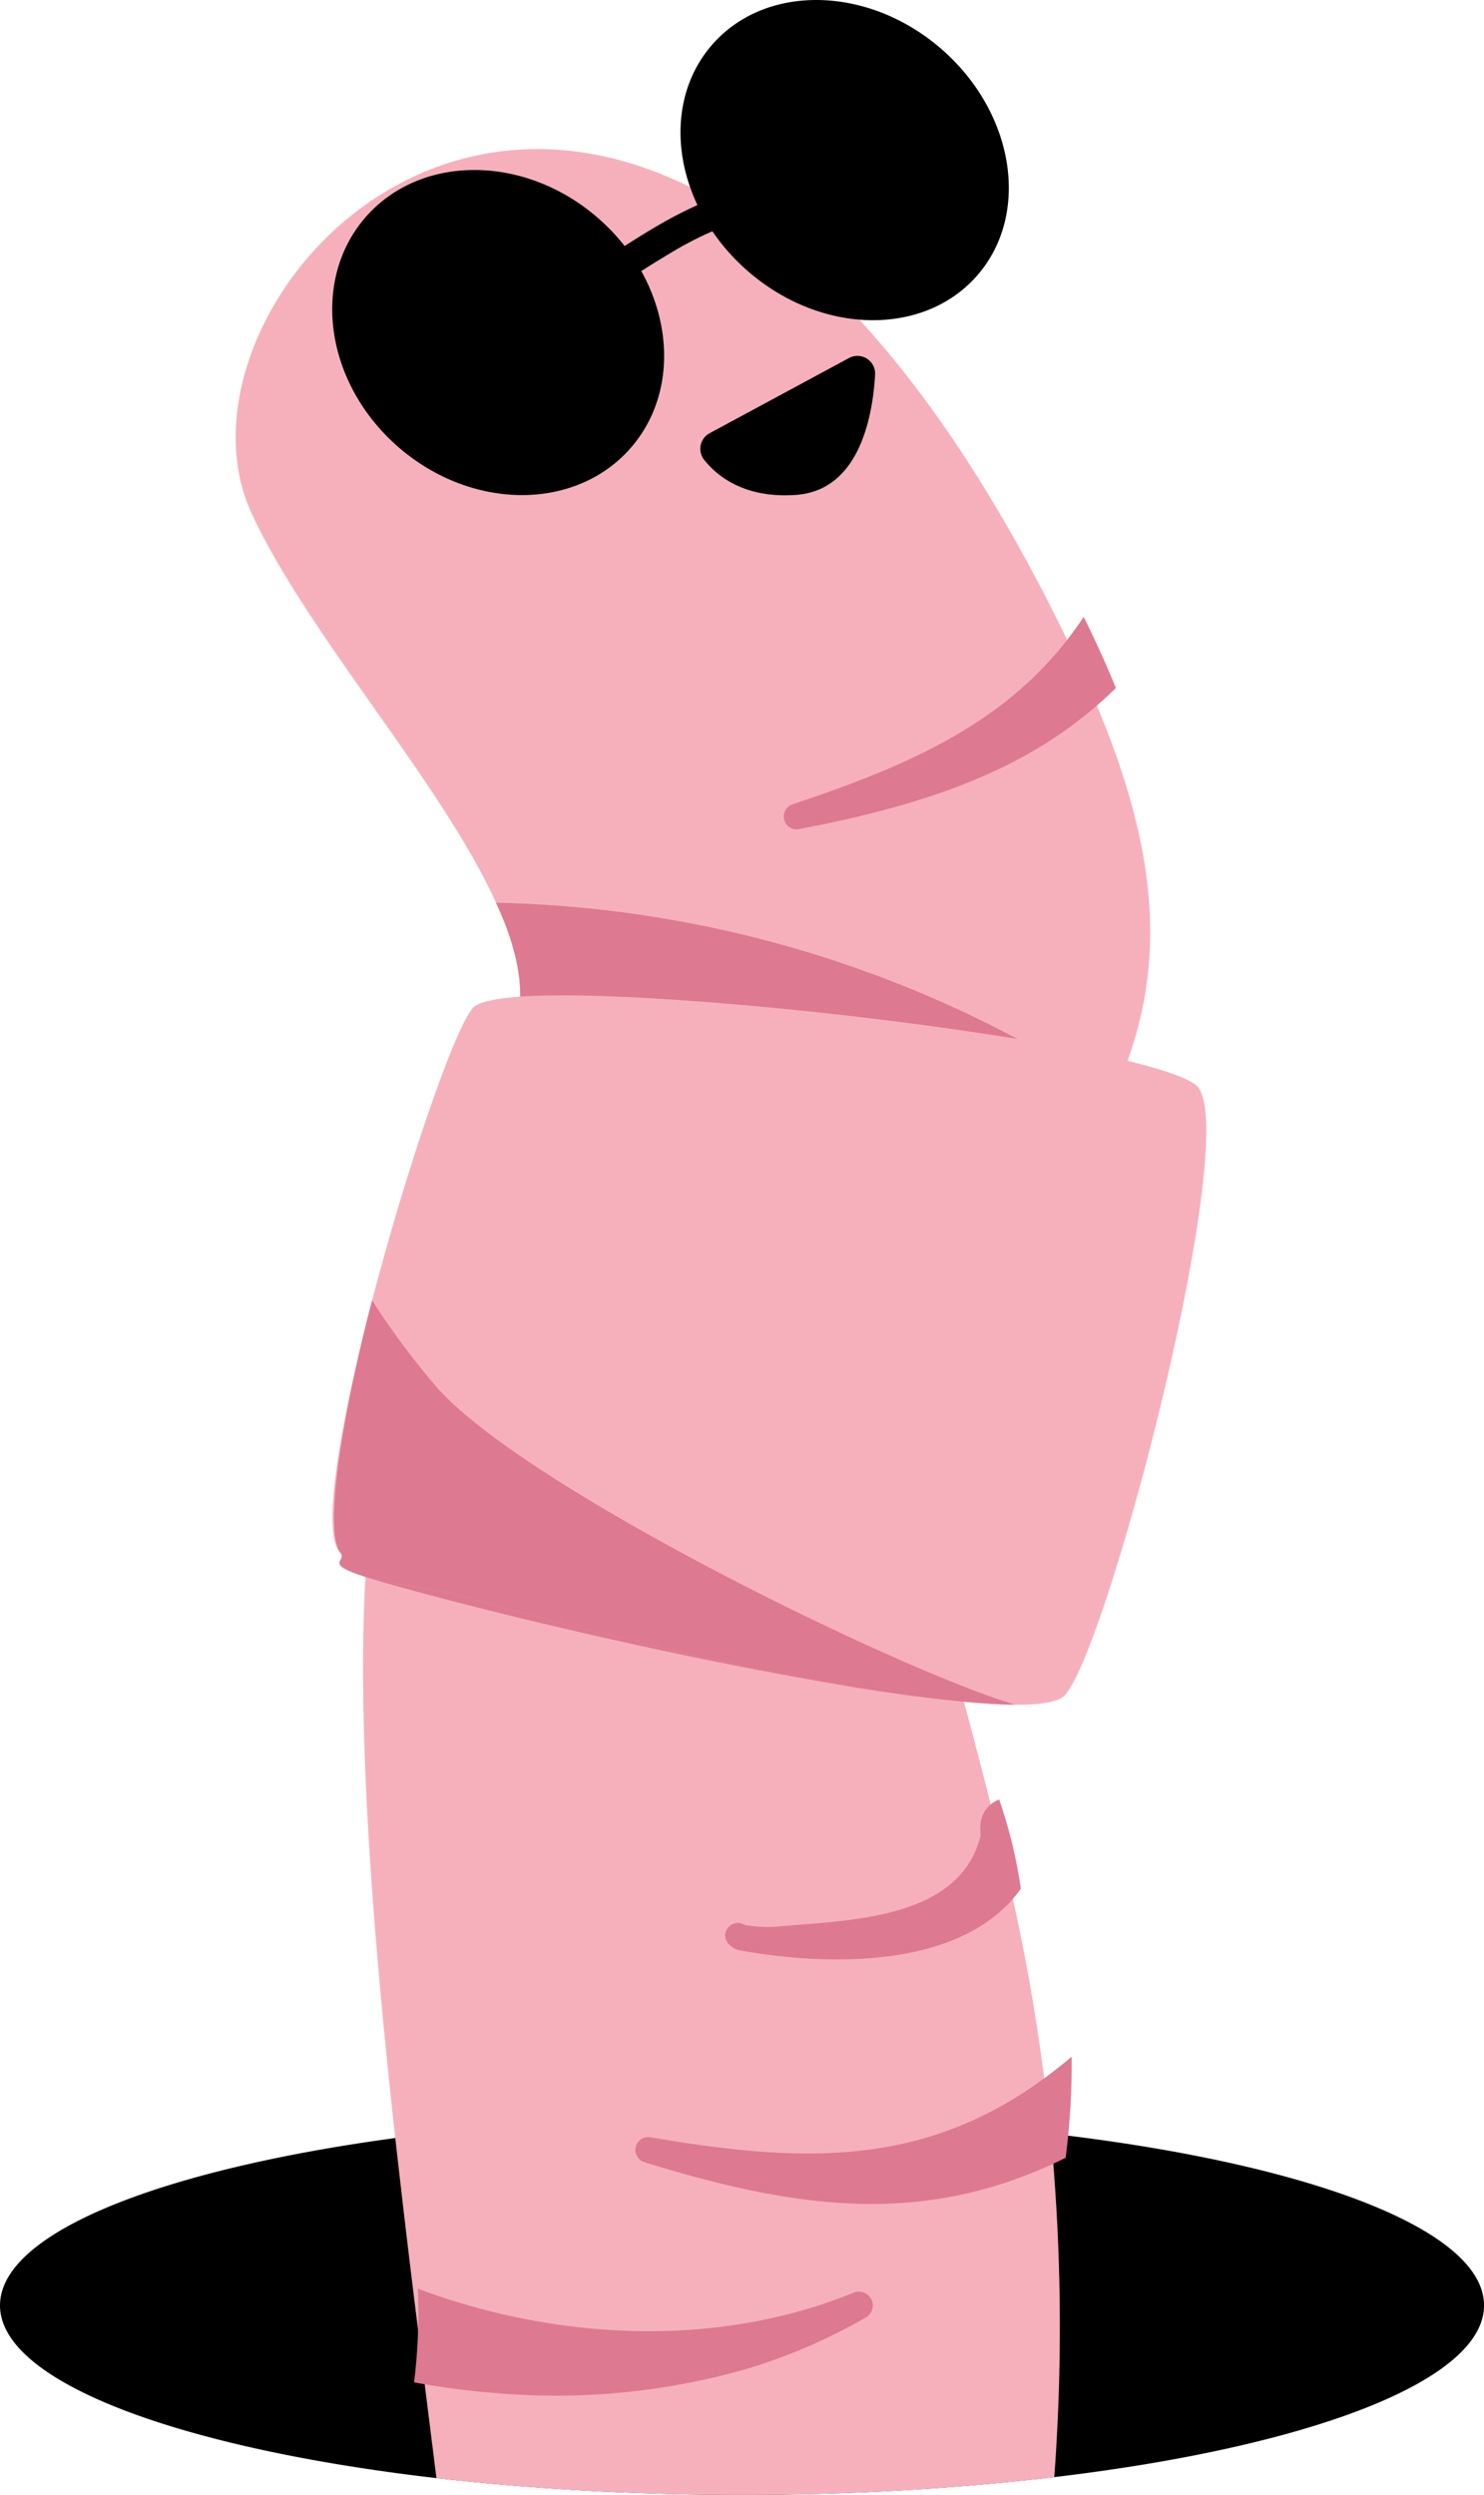
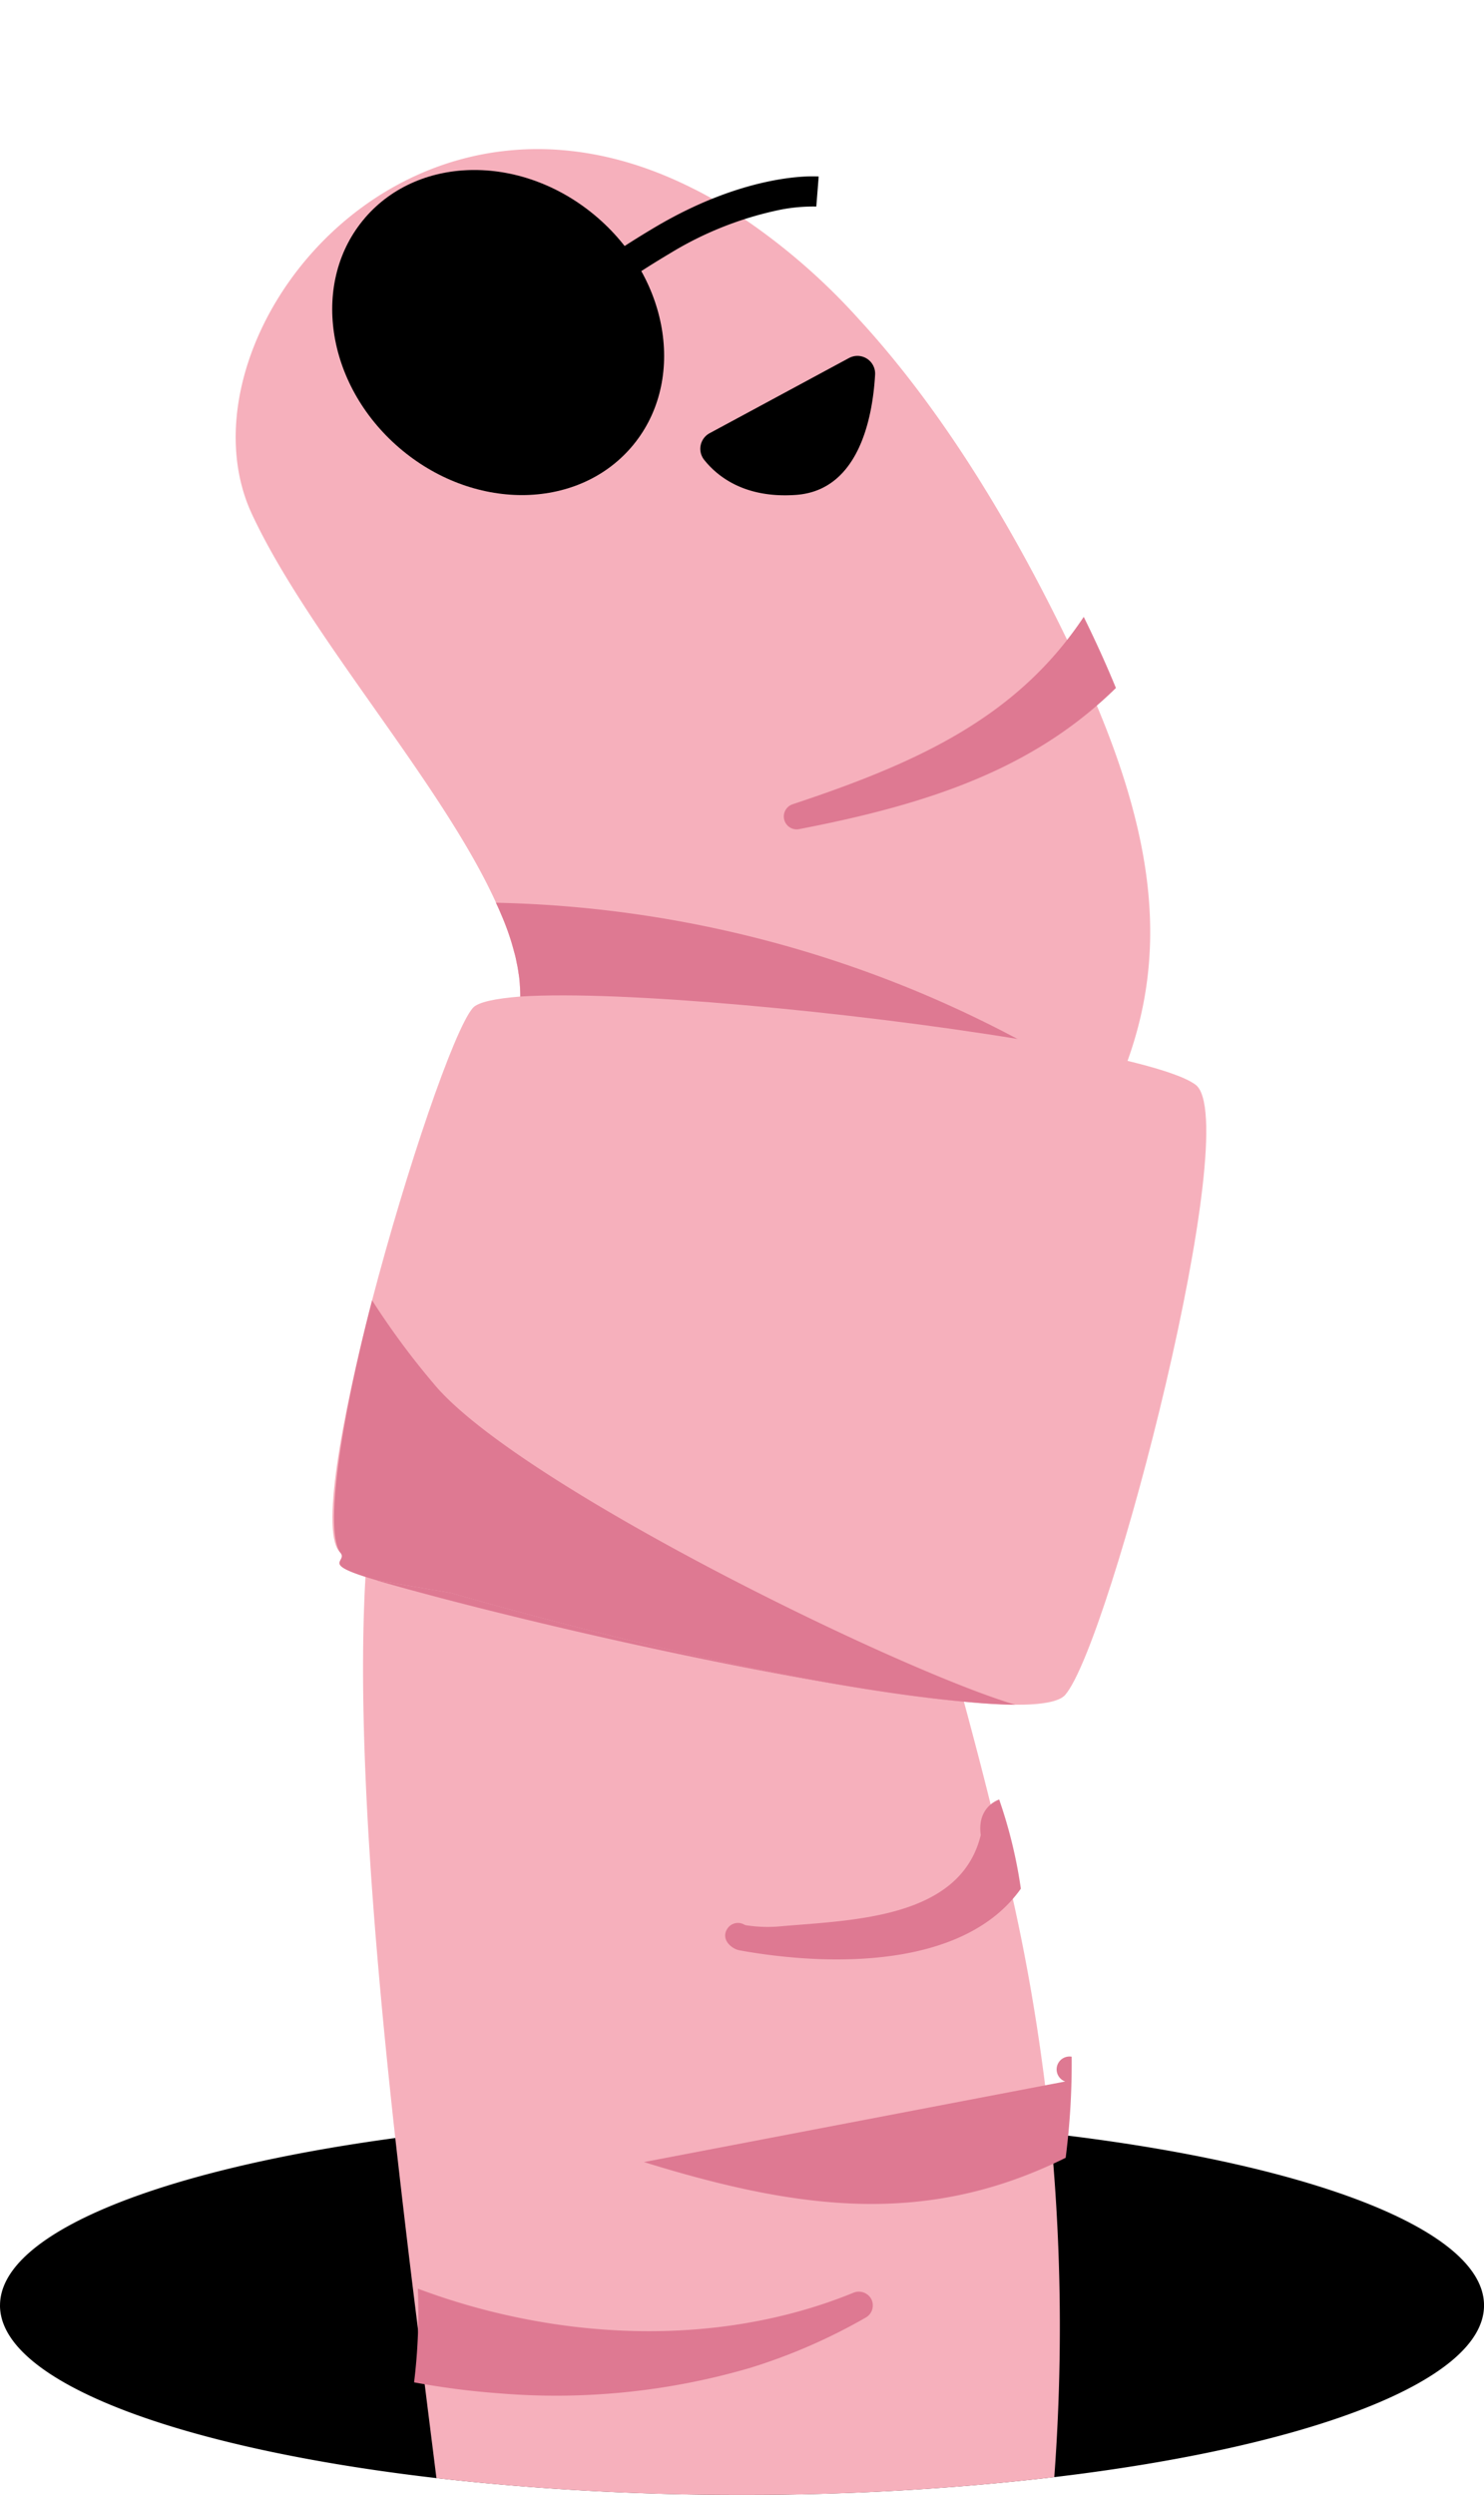
<svg xmlns="http://www.w3.org/2000/svg" width="210.811" height="354.314" viewBox="0 0 210.811 354.314">
  <g id="Group_179" data-name="Group 179" transform="translate(0)">
    <path id="Path_201" data-name="Path 201" d="M238.821,391.519c0,10.887,25.434,20.3,62,24.532a382.6,382.6,0,0,0,43.408,2.377,377,377,0,0,0,44.362-2.518c36.036-4.279,61.045-13.6,61.045-24.391,0-10.6-24.058-19.778-59.048-24.1-.81-.144-1.667-.239-2.523-.333-4.041-.477-8.176-.856-12.453-1.236h-.049c-9.892-.762-20.4-1.19-31.334-1.19a379.271,379.271,0,0,0-49.254,3.089c-33.378,4.518-56.151,13.456-56.151,23.773" transform="translate(-238.821 -64.116)" />
    <path id="Path_202" data-name="Path 202" d="M296.68,380.2c.046.618.095,1.19.095,1.759a21.3,21.3,0,0,1-.428,3.423,9.177,9.177,0,0,1-.523,1.618,11.078,11.078,0,0,1-.664,1.569c-.572,1.046-1.144,2.092-1.667,3.136l-.046.049c-1.046,2.043-2.092,4.041-3.043,5.989-.474.951-.951,1.9-1.379,2.854-.474.951-.9,1.9-1.331,2.805-2.233,4.754-4.374,9.843-6.277,15.071-.426,1.285-.9,2.569-1.331,3.8-.713,2.092-1.331,4.23-1.948,6.372-.049.046,0,.046,0,.046-.095.428-.238.856-.333,1.285a73.881,73.881,0,0,0-1.759,7.8c-.19,1.092-.38,2.138-.523,3.138a80.474,80.474,0,0,0-.762,15.022c0,.192.049.333.049.523.046,2.9.144,5.374-.049,7.561v.333c-1.282,22.106,1.236,52.584,4.233,79.683,1.092,9.7,2.187,18.922,3.233,27.2.331,2.71.664,5.325.951,7.8.618,4.992,1.187,9.461,1.664,13.312a382.525,382.525,0,0,0,43.408,2.377,376.964,376.964,0,0,0,44.359-2.518,288.726,288.726,0,0,0-.143-44.551c-.095-1.426-.239-2.9-.382-4.277-.285-2.664-.569-5.279-.9-7.8-1.187-9.223-2.71-17.686-4.469-25.529-1-4.659-2.043-9.13-3.138-13.361-1.282-5.182-2.567-10.033-3.8-14.6v-.046c-.238-.808-.428-1.618-.667-2.377-6.084-23.2-9.6-39.652,1.428-54.059a21.441,21.441,0,0,1,1.566-2.046q2.927-3.35,5.564-6.7c5.659-7.133,10.128-13.884,13.171-20.586a49.256,49.256,0,0,0,2.184-5.231c5.325-14.835,4.138-30.145-4.371-50.446-1.239-2.995-2.664-6.133-4.233-9.366-.049-.095-.095-.19-.144-.285-9.6-19.73-19.54-34.47-29.38-45.167a89.823,89.823,0,0,0-18.543-15.738,51.954,51.954,0,0,0-5.42-3.044c-41.221-20.491-73.742,21.966-62.284,46.451,8.084,17.307,26.912,38.082,34.66,55.151.285.572.523,1.141.762,1.761.239.474.428,1,.618,1.472a31.339,31.339,0,0,1,1.187,3.8,5.039,5.039,0,0,1,.333,1.426,9.09,9.09,0,0,1,.287,1.569,5.978,5.978,0,0,1,.19,1.569" transform="translate(-222.843 -240.401)" fill="#f6b0bc" />
    <path id="Path_203" data-name="Path 203" d="M276.934,301.065c2.247,4.759,3.5,9.3,3.455,13.347a13.738,13.738,0,0,1-1.615,6.6c-9.445,17.553-22.055,44.546-20.345,67.379a48.289,48.289,0,0,1,0,8.09,18.086,18.086,0,0,0,1.718.848l.051.046c22.152,6.334,61.837,15.193,83.23,17.147-1.615-24.2-8.331-46.186,2.323-58.511,7.6-8.789,14.42-17.524,18.83-27.25a119.685,119.685,0,0,0-13.521-8.325,164.683,164.683,0,0,0-74.13-19.369" transform="translate(-206.487 -172.863)" fill="#de7992" />
    <path id="Path_204" data-name="Path 204" d="M273.318,307.711c-2.659,3.076-9.388,22.746-14.3,41.513-4.439,17.068-7.377,33.364-4.483,35.868,1.344,1.16-3.179,1.512,5.285,3.93,0,0,10.442,1.737,10.488,1.778,22.139,6.355,51.405,13.453,72.8,15.423,2.754.268,5.179.412,7.231.434,3.759.024,6.29-.415,7.138-1.4,6.382-7.382,25.573-81.547,18.491-86.669-2.8-2.062-12.637-4.314-25.223-6.474-23.475-3.846-56.425-6.96-70.688-6.03-3.588.285-6.027.8-6.737,1.623" transform="translate(-206.156 -164.557)" fill="#f6b0bc" />
-     <path id="Path_205" data-name="Path 205" d="M268.165,260.175c-7.556,8.743-5.228,23.136,5.2,32.153s25.009,9.233,32.565.493,5.23-23.139-5.2-32.153-25.012-9.236-32.567-.493" transform="translate(-167.059 -253.76)" />
    <path id="Path_206" data-name="Path 206" d="M286.489,269.431c-7.794,9.017-5.659,23.635,4.773,32.649s25.2,9.014,32.993,0,5.659-23.635-4.77-32.649-25.2-9.014-33,0" transform="translate(-234.604 -238.528)" />
    <path id="Path_207" data-name="Path 207" d="M272.07,283.388a2.514,2.514,0,0,0-.786,3.783c1.892,2.382,5.8,5.51,13.068,4.981,8.813-.642,10.857-10.762,11.214-17.076a2.515,2.515,0,0,0-3.713-2.358Z" transform="translate(-171.254 -221.868)" />
    <path id="Path_208" data-name="Path 208" d="M270.857,387a110.355,110.355,0,0,0,11.835,1.539,98.261,98.261,0,0,0,35.86-3.583,80.7,80.7,0,0,0,16.423-7.133,1.987,1.987,0,0,0,.818-2.68,2.021,2.021,0,0,0-2.6-.84c-19.5,7.943-42.343,6.683-61.8-.61A81.457,81.457,0,0,1,270.857,387" transform="translate(-212.034 -48.665)" fill="#de7992" />
-     <path id="Path_209" data-name="Path 209" d="M261.662,376.5c22.47,6.968,40.364,9.063,59.907-.607a105.163,105.163,0,0,0,.851-14.355c-18.586,15.721-36.486,15.431-59.837,11.442a1.826,1.826,0,0,0-.921,3.52" transform="translate(-170.185 -69.451)" fill="#de7992" />
+     <path id="Path_209" data-name="Path 209" d="M261.662,376.5c22.47,6.968,40.364,9.063,59.907-.607a105.163,105.163,0,0,0,.851-14.355a1.826,1.826,0,0,0-.921,3.52" transform="translate(-170.185 -69.451)" fill="#de7992" />
    <path id="Path_210" data-name="Path 210" d="M260.208,316.244c18.868-3.623,33.486-8.675,45.088-20.058q-2-4.878-4.572-10.1c-9.407,14.136-23.255,20.616-41.362,26.613a1.83,1.83,0,0,0,.845,3.545" transform="translate(-146.773 -198.479)" fill="#de7992" />
    <path id="Path_211" data-name="Path 211" d="M265.031,369.46c12.816,2.333,31.987,2.686,40.072-8.735a68.045,68.045,0,0,0-3.081-12.667c-1.726.667-3,2.352-2.615,5.052-2.946,12.06-18.654,12.068-28.914,13a20.148,20.148,0,0,1-4.385-.187c-.079.022-.339-.144-.211-.043a1.8,1.8,0,0,0-2.409.412c-1.084,1.469.317,2.87,1.545,3.165" transform="translate(-160.085 -92.5)" fill="#de7992" />
    <path id="Path_212" data-name="Path 212" d="M275.237,287.541l-2.962-3.09c.083-.08,2.082-1.99,5.7-4.867a141.42,141.42,0,0,1,15.482-10.661c13.35-7.937,22.927-7.28,23.328-7.248l-.339,4.267h.009a24.025,24.025,0,0,0-5.818.6,49,49,0,0,0-14.994,6.056,137.128,137.128,0,0,0-14.952,10.29C277.212,285.656,275.256,287.523,275.237,287.541Z" transform="translate(-200.485 -236.607)" />
    <path id="Path_213" data-name="Path 213" d="M268.8,321.9c-4.439,17.068-6.821,32.838-4.482,35.866,1.041,1.347-3.179,1.512,5.285,3.93,0,0,10.442,1.74,10.488,1.781,22.142,6.355,51.405,13.453,72.8,15.421,2.754.271,5.179.415,7.231.436l-.024-.022c-16.833-5.033-70.6-31.28-82.482-45.495A110.135,110.135,0,0,1,268.8,321.9" transform="translate(-215.943 -137.232)" fill="#de7992" />
  </g>
</svg>